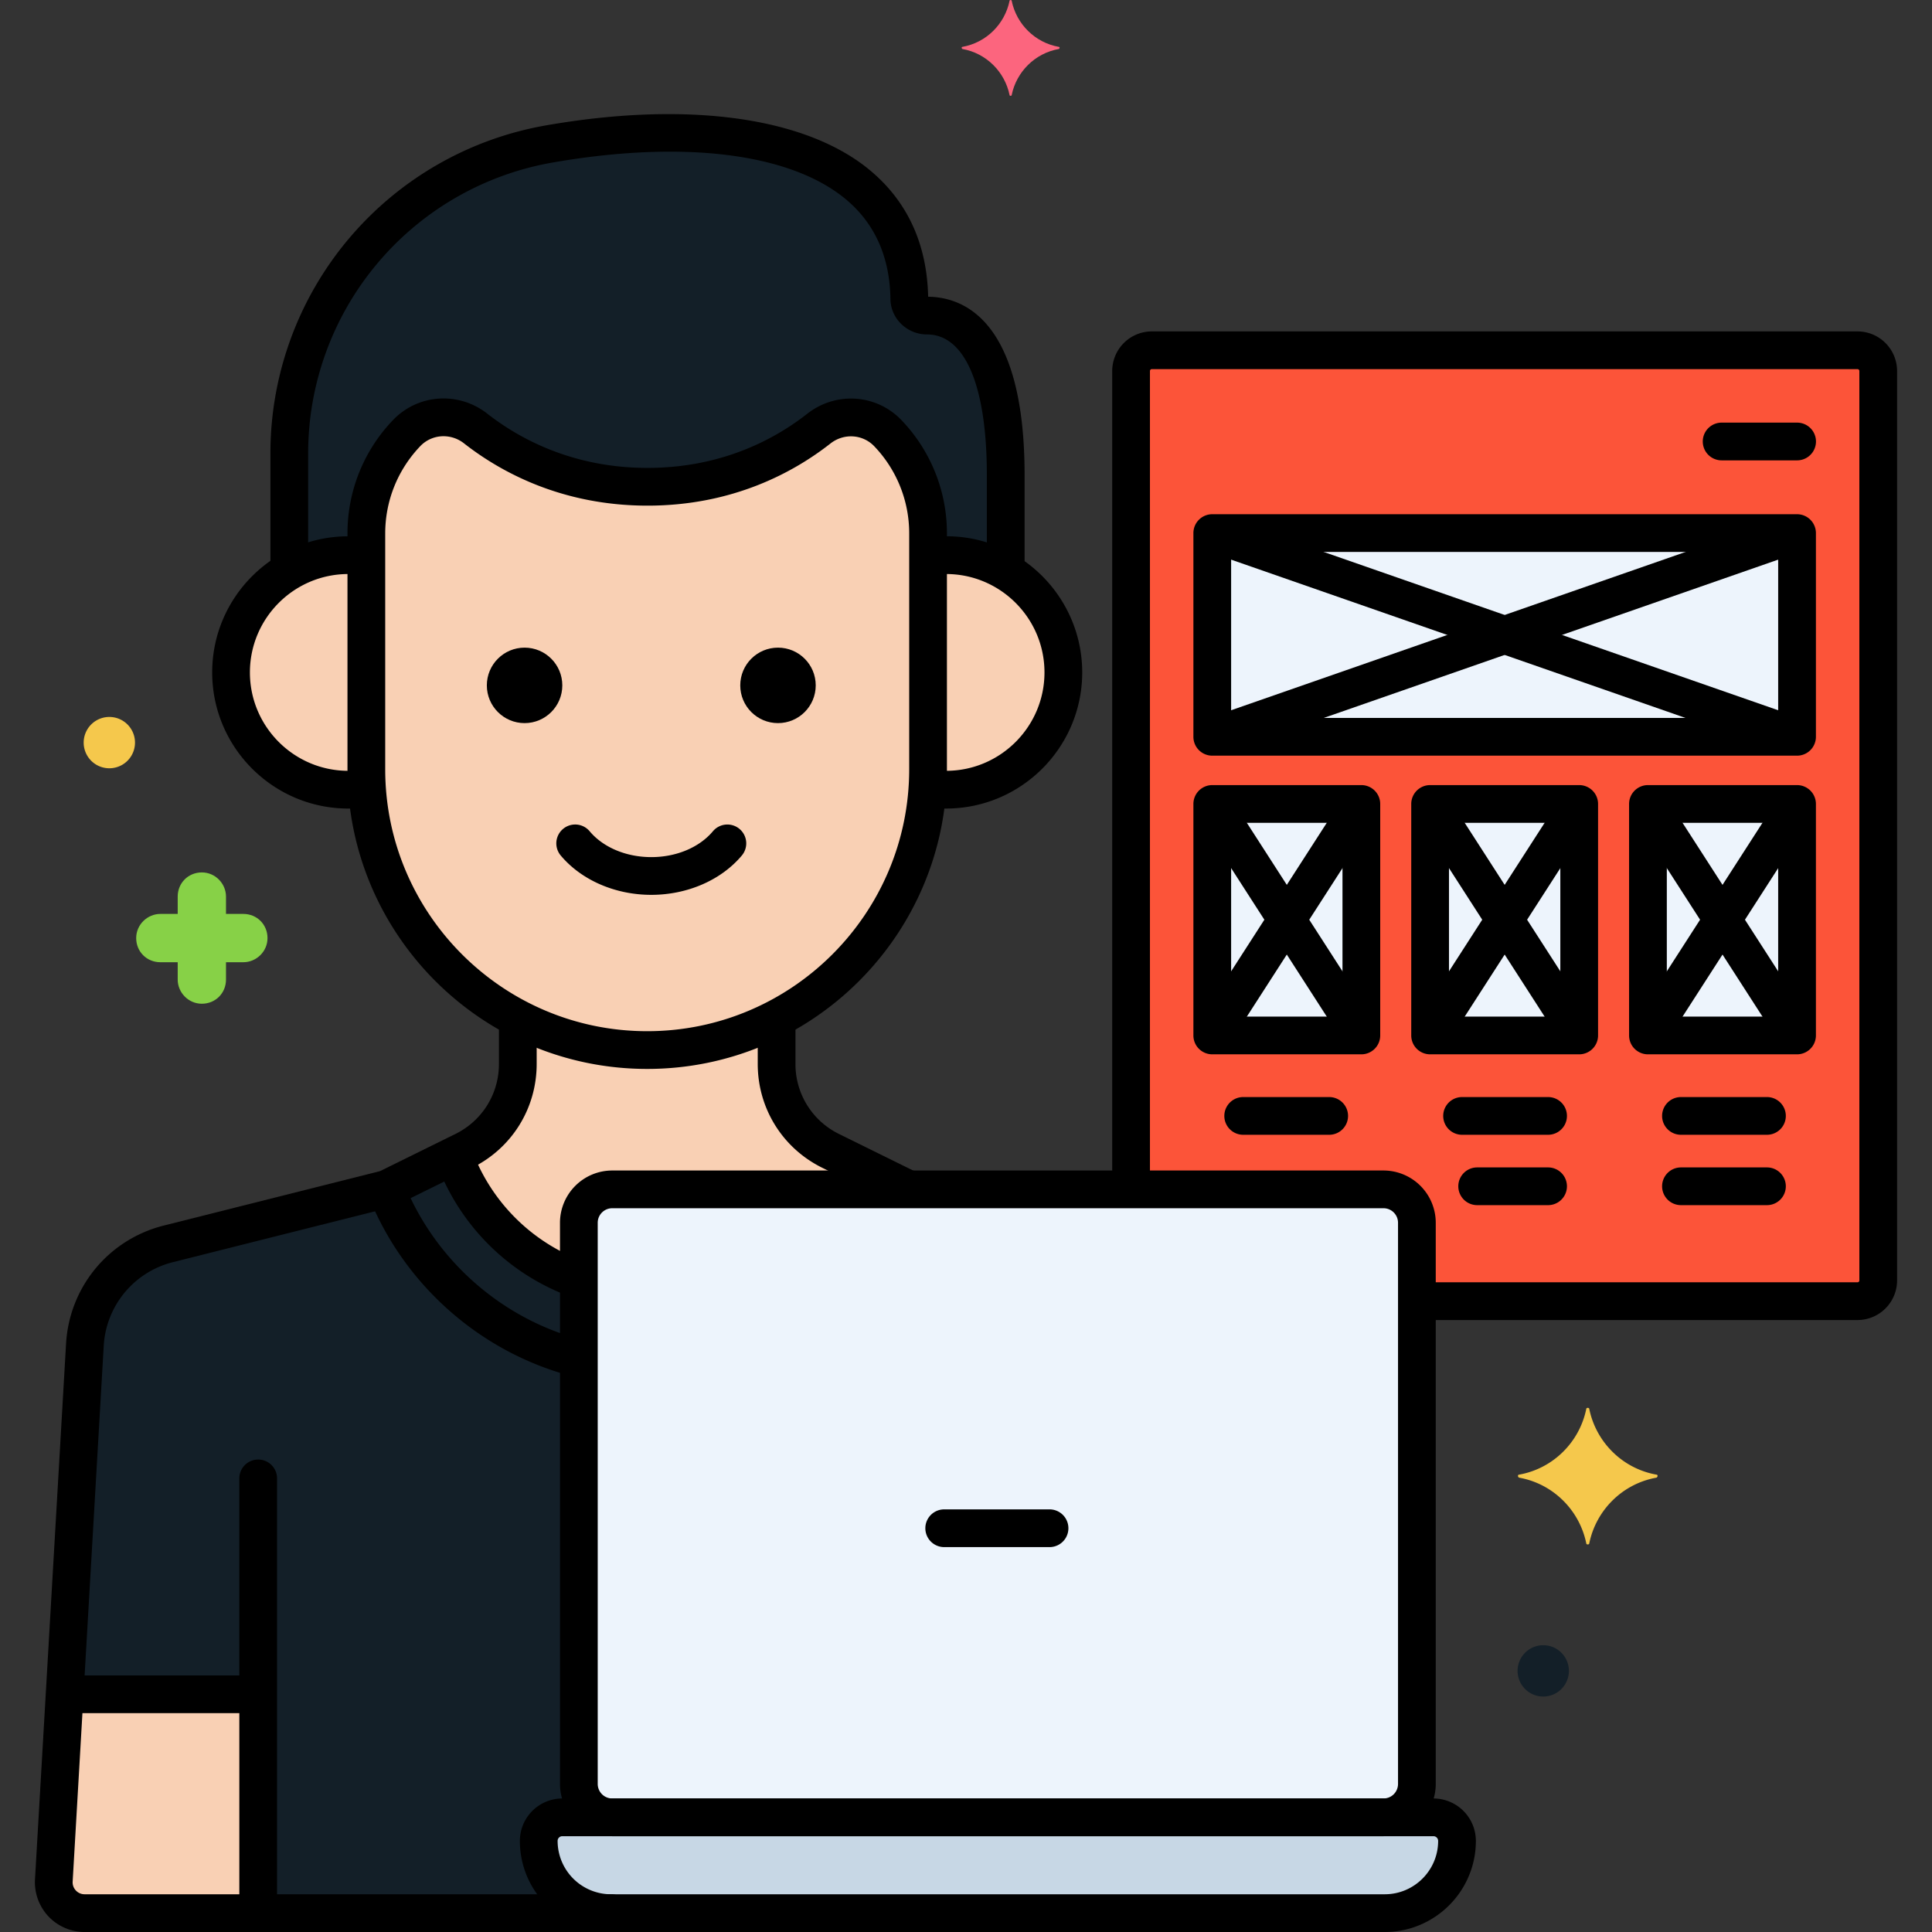
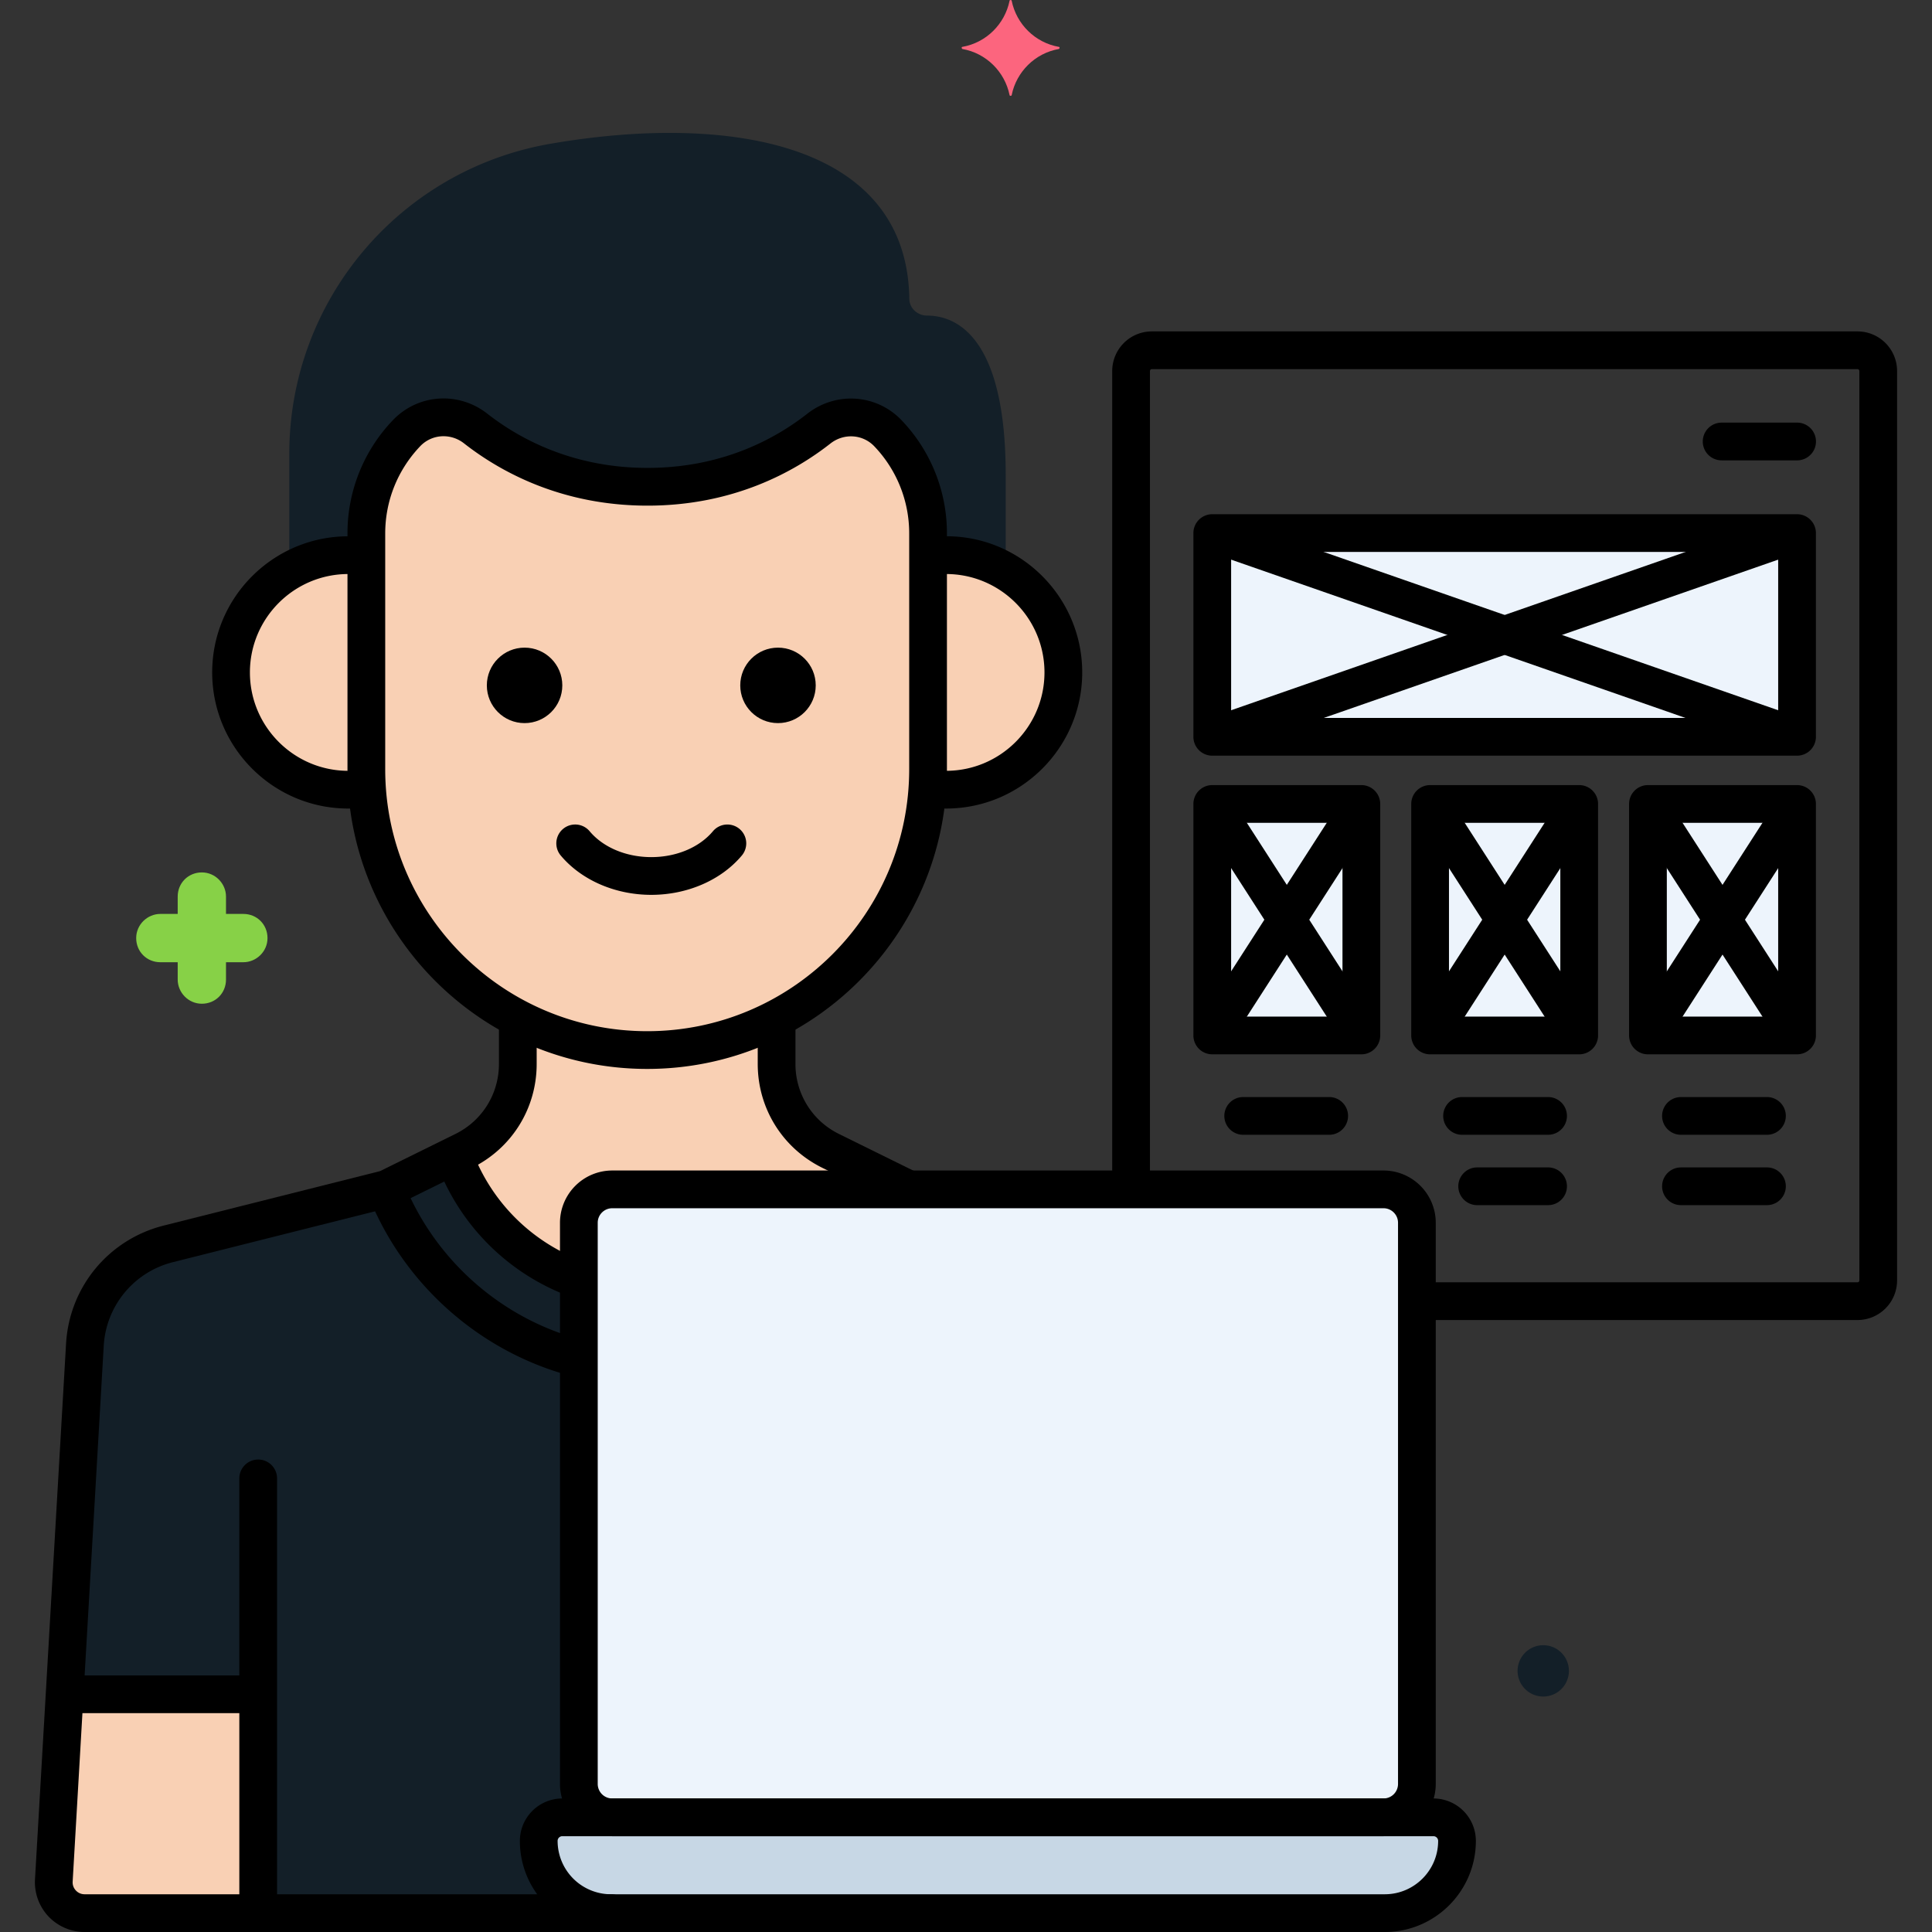
<svg xmlns="http://www.w3.org/2000/svg" version="1.1" width="512" height="512" x="0" y="0" viewBox="0 0 256 256" style="enable-background:new 0 0 512 512" xml:space="preserve" class="">
  <rect x="0" y="0" width="256" height="256" fill="#333333" stroke="none" />
  <g>
    <path fill="#131f28" d="M81.124 157.598h39.396l-.232-.058-10.215-5.037a12.856 12.856 0 0 1-7.171-11.531v-6.057a36.873 36.873 0 0 1-17.145 4.223 36.876 36.876 0 0 1-17.145-4.223v6.057c0 4.895-2.78 9.366-7.171 11.531l-10.215 5.037-28.902 7.275a14.685 14.685 0 0 0-11.078 13.425l-4.114 70.95a4.083 4.083 0 0 0 4.076 4.31h69.75c-5.286 0-9.572-4.286-9.572-9.572a3.122 3.122 0 0 1 3.122-3.122h6.616a4.423 4.423 0 0 1-4.423-4.423V162.02a4.422 4.422 0 0 1 4.423-4.422z" opacity="1" data-original="#70d6f9" class="" />
    <path fill="#f9d0b4" d="M117.656 57.412c-2.433-2.552-6.39-2.787-9.164-.61-4.386 3.443-11.975 7.698-22.693 7.698-10.745 0-18.374-4.276-22.778-7.723-2.771-2.169-6.72-1.926-9.149.621l-.013.013a19.24 19.24 0 0 0-5.316 13.279v31.233c0 20.468 16.747 37.215 37.215 37.215 20.468 0 37.215-16.747 37.215-37.215V70.691a19.244 19.244 0 0 0-5.317-13.279z" opacity="1" data-original="#f9d0b4" class="" />
    <path fill="#f9d0b4" d="M125.361 73.561c-.813 0-1.609.069-2.388.189v28.173c0 .839-.038 1.67-.094 2.496.81.13 1.635.217 2.482.217 8.581 0 15.537-6.956 15.537-15.537 0-8.582-6.956-15.538-15.537-15.538zM48.543 101.923V73.75a15.535 15.535 0 0 0-2.388-.189c-8.581 0-15.538 6.957-15.538 15.538s6.956 15.537 15.538 15.537c.847 0 1.672-.086 2.482-.217v-.001a36.796 36.796 0 0 1-.094-2.495z" opacity="1" data-original="#f9d0b4" class="" />
    <path fill="#131f28" d="M122.834 41.816c-1.246 0-2.327-.961-2.344-2.207-.285-20.737-23.966-24.633-47.549-20.56C52.947 22.502 38.333 39.84 38.333 60.13v15.559a15.444 15.444 0 0 1 7.821-2.128c.813 0 1.609.068 2.388.189v-3.059c0-4.945 1.904-9.7 5.316-13.279l.013-.013c2.429-2.547 6.377-2.79 9.149-.621 4.404 3.447 12.034 7.723 22.778 7.723 10.719 0 18.308-4.255 22.693-7.698 2.774-2.177 6.73-1.943 9.164.61a19.24 19.24 0 0 1 5.316 13.279v3.059a15.535 15.535 0 0 1 2.388-.189c2.89 0 5.586.803 7.903 2.178V62.963c.002-18.568-6.703-21.147-10.428-21.147z" opacity="1" data-original="#5b5d60" class="" />
    <path fill="#edf4fc" d="M183.323 157.598H81.124a4.423 4.423 0 0 0-4.423 4.423v74.363a4.423 4.423 0 0 0 4.423 4.423h102.198a4.423 4.423 0 0 0 4.423-4.423v-74.363a4.422 4.422 0 0 0-4.422-4.423z" opacity="1" data-original="#edf4fc" class="" />
    <path fill="#c7d7e5" d="M189.939 240.807H74.508a3.122 3.122 0 0 0-3.122 3.122c0 5.286 4.286 9.572 9.572 9.572h102.53c5.286 0 9.572-4.286 9.572-9.572a3.12 3.12 0 0 0-3.121-3.122z" opacity="1" data-original="#c7d7e5" />
    <path fill="#f9d0b4" d="m8.564 224.5-1.432 24.69a4.083 4.083 0 0 0 4.076 4.31h23.004v-29z" opacity="1" data-original="#f9d0b4" class="" />
    <path fill="#131f28" d="m120.288 157.539-10.215-5.037a12.856 12.856 0 0 1-7.171-11.531v-6.057a36.873 36.873 0 0 1-17.145 4.223 36.876 36.876 0 0 1-17.145-4.223v6.057c0 4.895-2.78 9.366-7.171 11.531l-10.215 5.037-.071.018c4.379 11.027 13.891 19.507 25.545 22.452v-17.988a4.423 4.423 0 0 1 4.423-4.423h39.218l.017-.04z" opacity="1" data-original="#9be5f9" class="" />
    <path fill="#f9d0b4" d="m120.288 157.539-10.215-5.037a12.856 12.856 0 0 1-7.171-11.531v-6.057a36.873 36.873 0 0 1-17.145 4.223 36.876 36.876 0 0 1-17.145-4.223v6.057c0 4.895-2.78 9.366-7.171 11.531l-1.29.636c2.764 7.655 8.874 13.712 16.549 16.431v-7.549a4.423 4.423 0 0 1 4.423-4.423h39.218l.017-.04z" opacity="1" data-original="#f9d0b4" class="" />
-     <path fill="#fc5439" d="M246.126 46.412h-93.504a2.748 2.748 0 0 0-2.748 2.748v108.438h33.448a4.423 4.423 0 0 1 4.423 4.423v10.391h58.381a2.748 2.748 0 0 0 2.748-2.748V49.16a2.748 2.748 0 0 0-2.748-2.748z" opacity="1" data-original="#5290db" class="" />
    <path fill="#edf4fc" d="M160.63 70.637h77.488v26.994H160.63zM160.63 106.529h19.756v30.675H160.63zM189.497 106.529h19.756v30.675h-19.756zM218.363 106.529h19.755v30.675h-19.755z" opacity="1" data-original="#edf4fc" class="" />
    <path fill="#fc657e" d="M140.298 6.21c-3.157-.561-5.613-3.017-6.245-6.104 0-.14-.281-.14-.281 0-.632 3.087-3.087 5.543-6.245 6.104-.14 0-.14.211 0 .281 3.157.561 5.613 3.017 6.245 6.104 0 .14.281.14.281 0 .631-3.087 3.087-5.543 6.245-6.104.141-.071.141-.281 0-.281z" opacity="1" data-original="#fc657e" />
    <path fill="#131f28" d="M204.488 218a3.4 3.4 0 1 0 0 6.8 3.4 3.4 0 0 0 0-6.8z" opacity="1" data-original="#70d6f9" class="" />
    <path fill="#87d147" d="M32.246 121.1h-2.3v-2.3c0-1.7-1.4-3.2-3.2-3.2s-3.2 1.4-3.2 3.2v2.3h-2.3c-1.7 0-3.2 1.4-3.2 3.2s1.4 3.2 3.2 3.2h2.3v2.3c0 1.7 1.4 3.2 3.2 3.2s3.2-1.4 3.2-3.2v-2.3h2.3c1.7 0 3.2-1.4 3.2-3.2s-1.4-3.2-3.2-3.2z" opacity="1" data-original="#87d147" />
-     <path fill="#f5c84c" d="M14.488 95a3.4 3.4 0 1 0 0 6.8 3.4 3.4 0 0 0 0-6.8zM219.488 195.397c-4.5-.8-8-4.3-8.9-8.7 0-.2-.4-.2-.4 0-.9 4.4-4.4 7.9-8.9 8.7-.2 0-.2.3 0 .4 4.5.8 8 4.3 8.9 8.7 0 .2.4.2.4 0 .9-4.4 4.4-7.9 8.9-8.7.2-.1.2-.4 0-.4z" opacity="1" data-original="#f5c84c" />
    <path d="M34.212 193.396a2.5 2.5 0 0 0-2.5 2.5v56.644a2.5 2.5 0 1 0 5 0v-56.644a2.5 2.5 0 0 0-2.5-2.5zM121.394 155.297l-10.215-5.037a10.292 10.292 0 0 1-5.776-9.289v-5.441a2.5 2.5 0 1 0-5 0v5.441c0 5.89 3.282 11.168 8.565 13.773l10.215 5.037a2.5 2.5 0 1 0 2.211-4.484z" fill="#000000" opacity="1" data-original="#000000" class="" />
    <path d="M80.958 251h-69.75c-.439 0-.848-.176-1.15-.495s-.455-.736-.431-1.17l4.115-70.957a12.133 12.133 0 0 1 9.193-11.14l28.902-7.274a2.49 2.49 0 0 0 .495-.182l10.215-5.037c5.283-2.605 8.565-7.883 8.565-13.773v-5.555a2.5 2.5 0 1 0-5 0v5.555c0 3.972-2.213 7.532-5.776 9.289l-9.977 4.919-28.645 7.209c-7.334 1.846-12.544 8.16-12.964 15.705l-4.115 70.957c-.1 1.799.552 3.581 1.79 4.89S9.407 256 11.208 256h69.75a2.5 2.5 0 1 0 0-5z" fill="#000000" opacity="1" data-original="#000000" class="" />
    <path d="M119.466 55.687c-3.32-3.481-8.7-3.848-12.517-.851C102.785 58.104 95.735 62 85.799 62c-9.958 0-17.046-3.911-21.238-7.192-3.812-2.983-9.186-2.611-12.511.878a21.647 21.647 0 0 0-6.007 15.004v31.233c0 21.899 17.816 39.715 39.715 39.715s39.715-17.816 39.715-39.715V70.69a21.65 21.65 0 0 0-6.007-15.003zm1.007 46.236c0 19.142-15.573 34.715-34.715 34.715s-34.715-15.573-34.715-34.715V70.69c0-4.322 1.643-8.425 4.639-11.567a4.248 4.248 0 0 1 3.088-1.321 4.39 4.39 0 0 1 2.71.943C66.291 62.511 74.415 67 85.799 67c11.365 0 19.453-4.476 24.237-8.231 1.781-1.398 4.279-1.239 5.812.368a16.669 16.669 0 0 1 4.625 11.554z" fill="#000000" opacity="1" data-original="#000000" class="" />
    <path d="M123.508 71.159a2.5 2.5 0 0 0 .525 4.973c.447-.047.894-.071 1.328-.071 7.189 0 13.038 5.849 13.038 13.038s-5.849 13.038-13.038 13.038c-.431 0-.875-.027-1.36-.084a2.5 2.5 0 1 0-.578 4.966c.679.079 1.313.117 1.938.117 9.946 0 18.038-8.092 18.038-18.038-.001-10.555-9.131-19.068-19.891-17.939zM46.154 76.061c.449 0 .914.026 1.383.078a2.506 2.506 0 0 0 2.757-2.213 2.5 2.5 0 0 0-2.213-2.757 17.79 17.79 0 0 0-1.927-.107c-9.946 0-18.038 8.092-18.038 18.038s8.092 18.038 18.038 18.038c.561 0 1.126-.031 1.729-.094a2.5 2.5 0 1 0-.523-4.973c-.428.045-.823.067-1.207.067-7.189 0-13.038-5.849-13.038-13.038s5.85-13.039 13.039-13.039zM97.987 109.836a2.5 2.5 0 0 0-3.522.31c-1.798 2.146-4.852 3.426-8.167 3.426s-6.369-1.281-8.167-3.427a2.5 2.5 0 0 0-3.832 3.212c2.737 3.265 7.223 5.215 11.999 5.215s9.261-1.949 11.999-5.214a2.5 2.5 0 0 0-.31-3.522z" fill="#000000" opacity="1" data-original="#000000" class="" />
    <circle cx="103.088" cy="90.816" r="5" fill="#000000" opacity="1" data-original="#000000" class="" />
    <circle cx="69.509" cy="90.816" r="5" fill="#000000" opacity="1" data-original="#000000" class="" />
-     <path d="M122.985 39.317c-.156-7.001-2.755-12.644-7.728-16.772-8.452-7.019-24.031-9.192-42.742-5.96A44.104 44.104 0 0 0 35.832 60.13v15.204a2.5 2.5 0 1 0 5 0V60.129a39.114 39.114 0 0 1 32.533-38.618c17.27-2.981 31.373-1.203 38.697 4.88 3.856 3.202 5.85 7.661 5.927 13.251.036 2.577 2.208 4.673 4.844 4.673 5.04 0 7.93 6.797 7.93 18.647v12.35a2.5 2.5 0 1 0 5 0v-12.35c.001-20.36-7.933-23.581-12.778-23.645zM139.069 200h-13.956a2.5 2.5 0 1 0 0 5h13.956a2.5 2.5 0 1 0 0-5z" fill="#000000" opacity="1" data-original="#000000" class="" />
    <path d="M183.322 155.098H81.124a6.931 6.931 0 0 0-6.923 6.923v74.362a6.93 6.93 0 0 0 6.923 6.923h102.198a6.931 6.931 0 0 0 6.923-6.923v-74.362a6.93 6.93 0 0 0-6.923-6.923zm1.923 81.285a1.924 1.924 0 0 1-1.923 1.923H81.124a1.926 1.926 0 0 1-1.923-1.923v-74.362c0-1.061.863-1.923 1.923-1.923h102.198c1.061 0 1.923.863 1.923 1.923z" fill="#000000" opacity="1" data-original="#000000" class="" />
    <path d="M189.938 238.307H74.508a5.628 5.628 0 0 0-5.622 5.622c0 6.656 5.416 12.072 12.072 12.072h102.53c6.656 0 12.072-5.416 12.072-12.072a5.628 5.628 0 0 0-5.622-5.622zM183.488 251H80.958a7.08 7.08 0 0 1-7.072-7.072c0-.343.279-.622.622-.622h115.431c.343 0 .622.279.622.622 0 3.9-3.173 7.072-7.073 7.072zM182.107 135.26l-18.995-29.495a2.5 2.5 0 1 0-4.203 2.707l18.995 29.495a2.498 2.498 0 0 0 3.456.749 2.5 2.5 0 0 0 .747-3.456z" fill="#000000" opacity="1" data-original="#000000" class="" />
    <path d="M181.359 105.017a2.5 2.5 0 0 0-3.455.749l-18.995 29.495a2.5 2.5 0 1 0 4.204 2.707l18.995-29.495a2.5 2.5 0 0 0-.749-3.456zM210.974 135.26l-18.995-29.495a2.5 2.5 0 1 0-4.203 2.707l18.995 29.495a2.498 2.498 0 0 0 3.456.749 2.5 2.5 0 0 0 .747-3.456z" fill="#000000" opacity="1" data-original="#000000" class="" />
    <path d="M210.226 105.017a2.5 2.5 0 0 0-3.455.749l-18.995 29.495a2.5 2.5 0 1 0 4.204 2.707l18.995-29.495a2.501 2.501 0 0 0-.749-3.456zM239.84 135.26l-18.995-29.495a2.5 2.5 0 1 0-4.203 2.707l18.995 29.495a2.498 2.498 0 0 0 3.456.749 2.5 2.5 0 0 0 .747-3.456z" fill="#000000" opacity="1" data-original="#000000" class="" />
    <path d="M239.092 105.017a2.5 2.5 0 0 0-3.455.749l-18.995 29.495a2.5 2.5 0 1 0 4.204 2.707l18.995-29.495a2.501 2.501 0 0 0-.749-3.456zM237.892 94.904l-75.391-26.263a2.5 2.5 0 1 0-1.645 4.722l75.391 26.263a2.5 2.5 0 0 0 1.645-4.722z" fill="#000000" opacity="1" data-original="#000000" class="" />
    <path d="M239.931 70.006a2.501 2.501 0 0 0-3.184-1.539l-75.89 26.437a2.5 2.5 0 1 0 1.644 4.721l75.89-26.437a2.499 2.499 0 0 0 1.54-3.182zM176.124 145.365H164.73a2.5 2.5 0 1 0 0 5h11.394a2.5 2.5 0 1 0 0-5zM205.128 145.365h-11.395a2.5 2.5 0 1 0 0 5h11.395a2.5 2.5 0 1 0 0-5zM205.128 154.688h-9.395a2.5 2.5 0 1 0 0 5h9.395a2.5 2.5 0 1 0 0-5zM234.131 145.365h-11.394a2.5 2.5 0 1 0 0 5h11.394a2.5 2.5 0 1 0 0-5zM234.131 154.688h-11.394a2.5 2.5 0 1 0 0 5h11.394a2.5 2.5 0 1 0 0-5zM238.126 56h-10a2.5 2.5 0 1 0 0 5h10a2.5 2.5 0 1 0 0-5zM33.542 222H9.25a2.5 2.5 0 1 0 0 5h24.292a2.5 2.5 0 1 0 0-5zM76.735 177.434c-10.31-2.797-18.924-10.379-23.044-20.28a2.5 2.5 0 0 0-4.617 1.921c4.709 11.318 14.561 19.985 26.351 23.184a2.5 2.5 0 0 0 1.31-4.825zM77.262 167.115a24.81 24.81 0 0 1-14.466-14.057 2.501 2.501 0 0 0-4.644 1.856 29.824 29.824 0 0 0 17.384 16.894 2.5 2.5 0 0 0 1.726-4.693z" fill="#000000" opacity="1" data-original="#000000" class="" />
    <path d="M246.126 43.912h-93.504a5.254 5.254 0 0 0-5.248 5.248v107.402a2.5 2.5 0 1 0 5 0V49.16c0-.137.111-.248.248-.248h93.504c.137 0 .248.111.248.248v120.504a.248.248 0 0 1-.248.248H188.5a2.5 2.5 0 1 0 0 5h57.626a5.254 5.254 0 0 0 5.248-5.248V49.16a5.254 5.254 0 0 0-5.248-5.248z" fill="#000000" opacity="1" data-original="#000000" class="" />
    <path d="M238.118 68.137h-77.487a2.5 2.5 0 0 0-2.5 2.5V97.63a2.5 2.5 0 0 0 2.5 2.5h77.487a2.5 2.5 0 0 0 2.5-2.5V70.637a2.5 2.5 0 0 0-2.5-2.5zm-2.5 26.993h-72.487V73.137h72.487zM180.386 104.029h-19.755a2.5 2.5 0 0 0-2.5 2.5v30.674a2.5 2.5 0 0 0 2.5 2.5h19.755a2.5 2.5 0 0 0 2.5-2.5v-30.674a2.5 2.5 0 0 0-2.5-2.5zm-2.5 30.674h-14.755v-25.674h14.755zM209.252 104.029h-19.755a2.5 2.5 0 0 0-2.5 2.5v30.674a2.5 2.5 0 0 0 2.5 2.5h19.755a2.5 2.5 0 0 0 2.5-2.5v-30.674a2.5 2.5 0 0 0-2.5-2.5zm-2.5 30.674h-14.755v-25.674h14.755zM238.118 104.029h-19.756a2.5 2.5 0 0 0-2.5 2.5v30.674a2.5 2.5 0 0 0 2.5 2.5h19.756a2.5 2.5 0 0 0 2.5-2.5v-30.674a2.5 2.5 0 0 0-2.5-2.5zm-2.5 30.674h-14.756v-25.674h14.756z" fill="#000000" opacity="1" data-original="#000000" class="" />
  </g>
</svg>